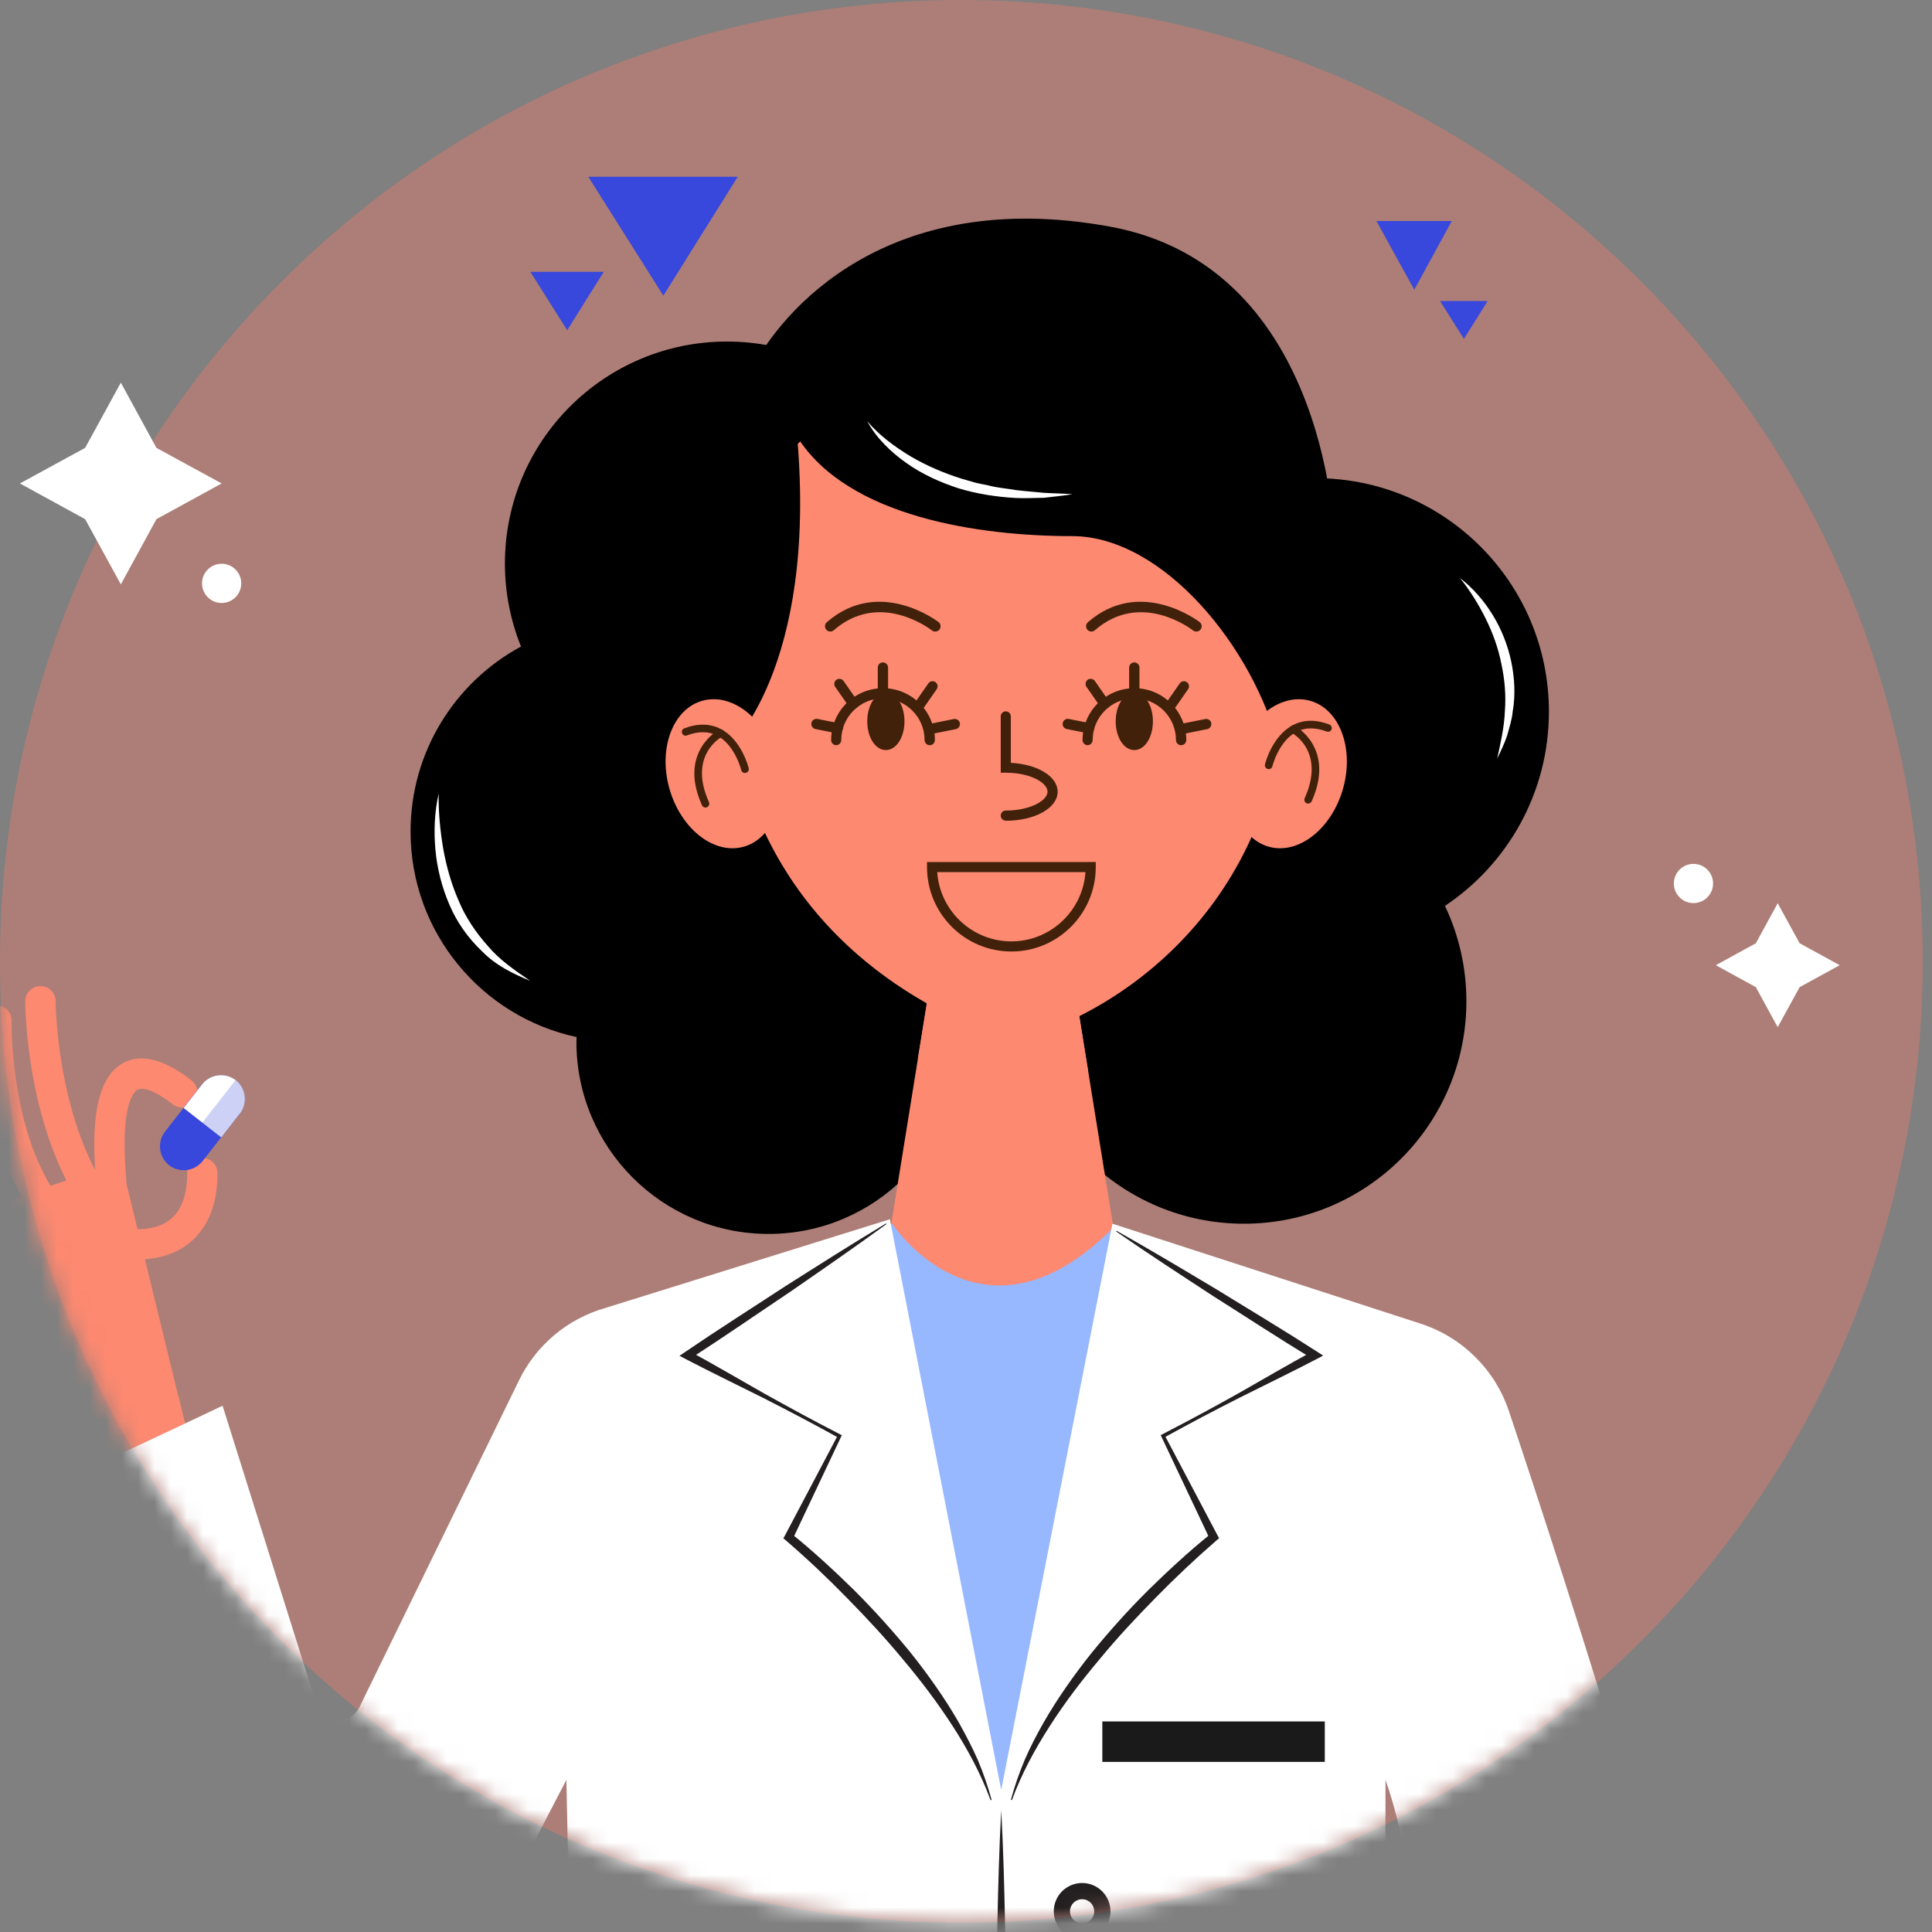
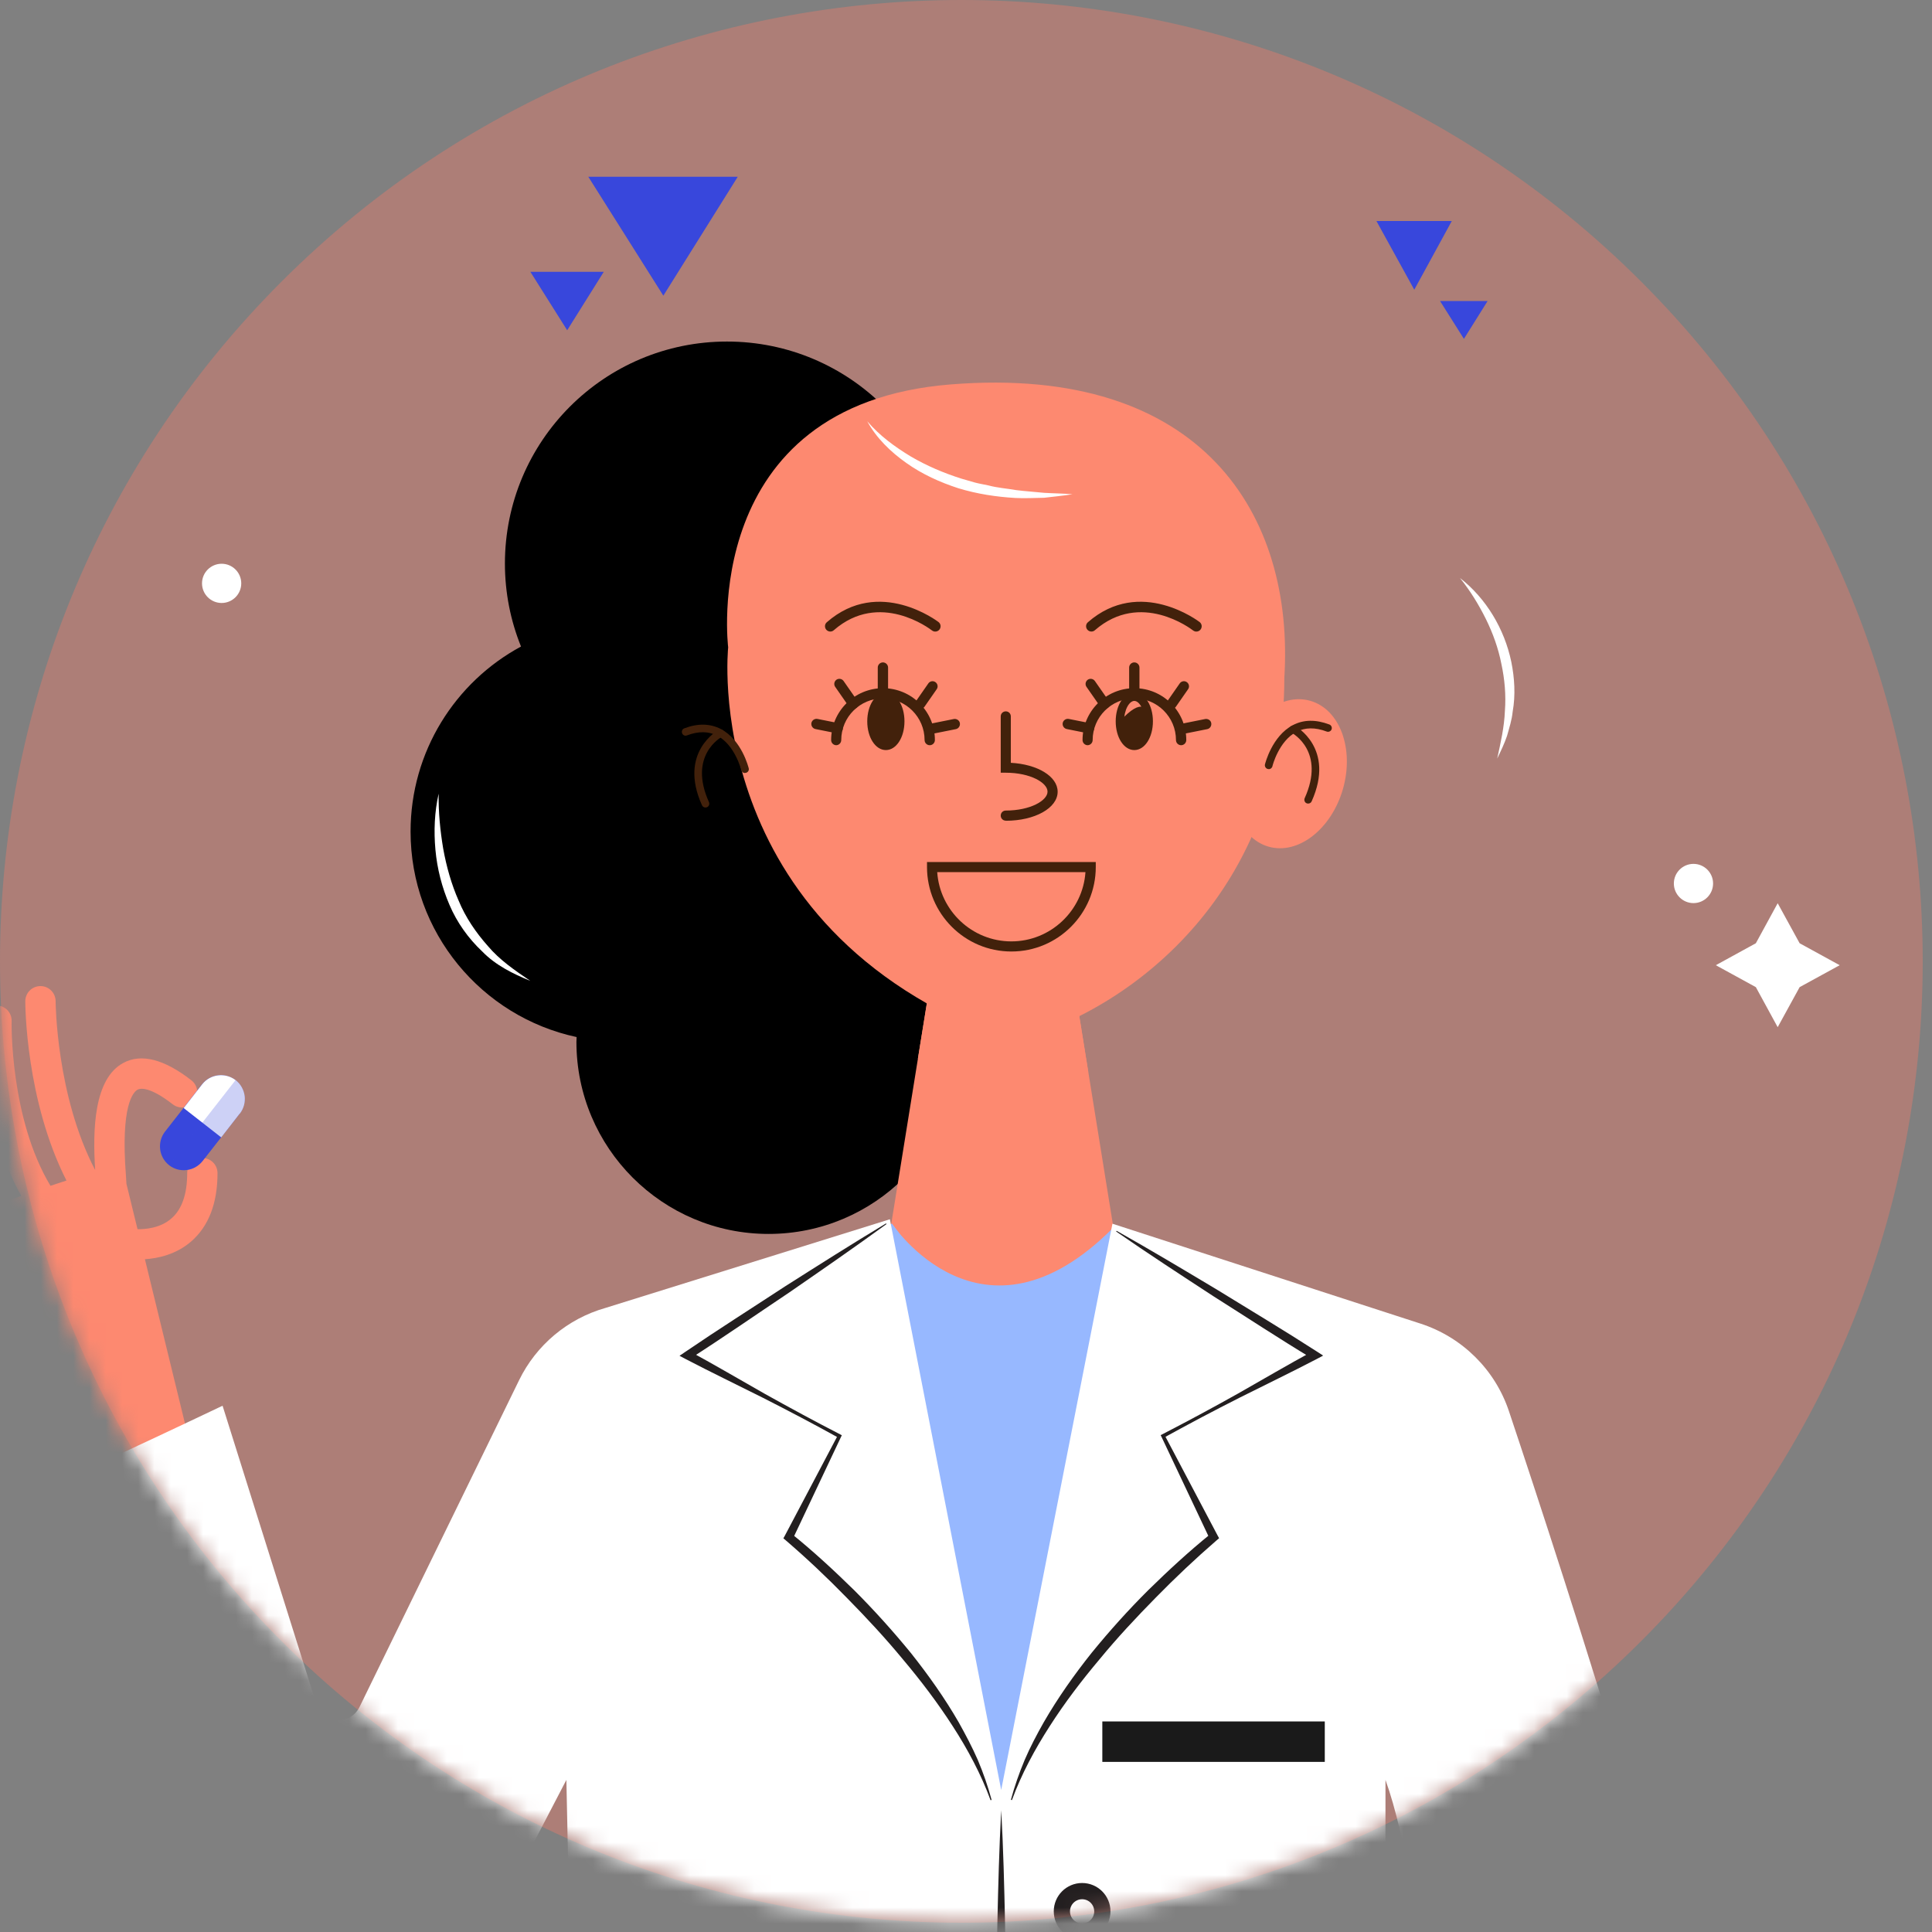
<svg xmlns="http://www.w3.org/2000/svg" width="119" height="119" viewBox="0 0 119 119" fill="none">
  <rect x="0" y="0" width="119" height="119" fill="#808080" stroke="none" />
  <path opacity="0.4" d="M101.085 101.085C124.21 77.96 124.21 40.468 101.085 17.343C77.96 -5.781 40.468 -5.781 17.343 17.343C-5.781 40.468 -5.781 77.96 17.343 101.085C40.468 124.21 77.96 124.21 101.085 101.085Z" fill="#F07B6A" />
  <mask id="mask0_949_713" style="mask-type:alpha" maskUnits="userSpaceOnUse" x="0" y="0" width="119" height="119">
    <path d="M101.085 101.085C124.21 77.96 124.21 40.468 101.085 17.343C77.96 -5.781 40.468 -5.781 17.343 17.343C-5.781 40.468 -5.781 77.96 17.343 101.085C40.468 124.21 77.96 124.21 101.085 101.085Z" fill="#FFBDB3" />
  </mask>
  <g mask="url(#mask0_949_713)">
    <path d="M51.056 52.933C51.131 52.372 51.181 51.799 51.181 51.22C51.181 49.788 50.938 48.417 50.514 47.134C55.205 44.967 58.456 40.221 58.456 34.715C58.456 27.16 52.333 21.037 44.778 21.037C37.223 21.037 31.1 27.16 31.1 34.715C31.1 36.521 31.455 38.246 32.091 39.822C28.042 42.008 25.289 46.293 25.289 51.22C25.289 57.436 29.674 62.624 35.516 63.877C35.516 63.976 35.504 64.07 35.504 64.169C35.504 70.703 40.804 76.003 47.338 76.003C53.872 76.003 59.172 70.703 59.172 64.169C59.172 58.931 55.765 54.496 51.056 52.939V52.933Z" fill="black" />
-     <path d="M95.404 43.833C95.404 35.892 88.964 29.452 81.022 29.452C73.081 29.452 66.641 35.892 66.641 43.833C66.641 46.325 67.276 48.667 68.391 50.709C65.065 53.207 62.916 57.187 62.916 61.672C62.916 69.239 69.051 75.374 76.619 75.374C84.186 75.374 90.321 69.239 90.321 61.672C90.321 59.573 89.848 57.58 89.001 55.798C92.863 53.22 95.404 48.822 95.404 43.833Z" fill="black" />
    <path d="M57.31 60.426L54.195 79.734L62.915 84.717L69.144 79.111L66.029 59.803L57.31 60.426Z" fill="#FD8970" />
    <g style="mix-blend-mode:multiply">
      <path d="M56.537 65.209C58.113 66.156 59.888 67.022 61.912 67.763C62.155 67.85 62.423 67.869 62.672 67.8C64.092 67.414 65.568 66.823 67.032 66.038L66.029 59.803L57.309 60.426L56.537 65.209Z" fill="#FD8970" />
    </g>
    <path d="M44.851 39.872C44.851 39.872 43.008 57.081 61.911 64.026C62.154 64.113 62.422 64.132 62.671 64.063C70.077 62.039 79.108 54.596 79.108 41.74C79.731 31.775 74.125 22.432 58.554 23.678C42.983 24.923 44.851 39.872 44.851 39.872Z" fill="#FD8970" />
    <path d="M54.943 75.374C54.943 75.374 60.467 83.746 68.539 75.649C79.09 80.008 79.109 80.008 79.109 80.008L61.669 127.968L47.344 78.14L54.943 75.374Z" fill="#97B8FF" />
    <g style="mix-blend-mode:multiply">
      <path d="M54.943 75.374L47.344 78.14L59.9 121.808C61.352 121.465 62.871 121.004 64.422 120.413L69.175 107.339C62.983 98.744 58.156 85.197 55.322 75.879C55.073 75.574 54.943 75.381 54.943 75.381V75.374Z" fill="#97B8FF" />
    </g>
    <path d="M8.926 77.561C9.711 77.511 10.838 77.28 11.779 76.464C12.85 75.53 13.398 74.116 13.398 72.26C13.398 71.743 12.981 71.326 12.464 71.326C11.947 71.326 11.53 71.743 11.53 72.26C11.53 73.543 11.206 74.484 10.564 75.044C9.867 75.661 8.914 75.717 8.471 75.711L7.786 72.908C7.786 72.908 7.786 72.895 7.786 72.883C7.786 72.814 7.774 72.671 7.761 72.459C7.412 68.043 8.222 67.252 8.478 67.115C8.615 67.04 9.181 66.885 10.639 68.018C11.044 68.336 11.635 68.261 11.953 67.856C12.271 67.452 12.196 66.86 11.791 66.542C10.109 65.234 8.696 64.873 7.593 65.471C5.787 66.443 5.7 69.576 5.862 72.067C3.464 67.489 3.426 61.734 3.426 61.672C3.426 61.155 3.009 60.737 2.492 60.737C1.975 60.737 1.558 61.155 1.558 61.672C1.558 61.939 1.589 67.775 4.093 72.715C3.769 72.821 3.439 72.933 3.109 73.039C0.599 68.865 0.711 62.955 0.717 62.892C0.729 62.375 0.324 61.946 -0.193 61.933C-0.709 61.914 -1.139 62.326 -1.152 62.843C-1.158 63.123 -1.282 69.059 1.309 73.661C0.929 73.799 0.574 73.929 0.25 74.054C-1.083 71.07 -1.482 67.258 -1.488 67.209C-1.538 66.698 -2.005 66.318 -2.51 66.374C-3.02 66.424 -3.4 66.885 -3.344 67.396C-3.319 67.614 -2.877 71.843 -1.282 75.181C-0.996 76.844 2.249 82.35 2.498 82.849C3.121 84.094 4.367 98.42 4.367 98.42L13.71 97.174L8.926 77.561Z" fill="#FD8970" />
    <g style="mix-blend-mode:multiply">
-       <path d="M4.366 98.42L13.709 97.174L10.987 86.006C8.838 87.022 5.824 88.429 3.494 89.488C3.961 93.736 4.366 98.42 4.366 98.42Z" fill="#FD8970" />
-     </g>
+       </g>
    <path d="M0.006 92.814C0.629 92.814 13.709 86.585 13.709 86.585L19.477 104.935C19.869 106.18 21.576 106.305 22.148 105.134L31.971 85.016C33.03 82.842 34.967 81.223 37.29 80.562L54.811 75.1L61.668 110.254L68.52 75.374L87.498 81.528C90.064 82.362 92.088 84.362 92.942 86.922C96.367 97.161 105.143 124.081 107.136 137.036H89.697C89.697 137.036 87.828 116.482 85.337 109.631V139.528H35.509L34.886 109.631L31.174 116.763C26.309 126.118 12.694 125.383 8.863 115.554L0 92.808L0.006 92.814Z" fill="white" />
    <path d="M54.599 75.399C52.624 76.838 50.613 78.227 48.601 79.616C46.57 80.974 44.565 82.369 42.503 83.689L42.484 83.234C44.035 84.075 45.555 84.972 47.094 85.844C48.632 86.704 50.189 87.545 51.759 88.354L51.852 88.404L51.802 88.504L48.825 94.801L48.757 94.471C50.114 95.567 51.379 96.738 52.618 97.953C53.845 99.18 55.004 100.469 56.1 101.808C57.178 103.166 58.187 104.586 59.052 106.087C59.476 106.847 59.881 107.613 60.23 108.41C60.566 109.207 60.852 110.03 61.077 110.864L61.014 110.883C60.423 109.27 59.607 107.75 58.679 106.317C57.751 104.879 56.717 103.515 55.614 102.207C54.524 100.886 53.359 99.634 52.157 98.413C50.962 97.186 49.71 96.003 48.42 94.894L48.252 94.751L48.352 94.57L51.603 88.41L51.653 88.56C50.108 87.707 48.545 86.884 46.975 86.087C45.4 85.296 43.805 84.53 42.242 83.714L41.855 83.509L42.223 83.259C44.241 81.883 46.309 80.575 48.352 79.236C50.413 77.928 52.481 76.614 54.574 75.356L54.611 75.405L54.599 75.399Z" fill="#231F20" />
    <path d="M68.774 75.81C70.867 76.987 72.929 78.22 74.99 79.454C77.033 80.712 79.095 81.945 81.113 83.247L81.499 83.496L81.101 83.708C79.537 84.524 77.943 85.29 76.367 86.081C74.791 86.878 73.234 87.7 71.689 88.553L71.739 88.404L74.99 94.564L75.09 94.745L74.922 94.888C73.633 96.003 72.381 97.186 71.185 98.407C69.983 99.628 68.812 100.88 67.728 102.2C66.626 103.508 65.585 104.872 64.664 106.311C63.736 107.75 62.92 109.263 62.328 110.876L62.266 110.858C62.49 110.023 62.776 109.207 63.113 108.404C63.455 107.606 63.86 106.84 64.29 106.08C65.156 104.579 66.165 103.153 67.242 101.801C68.338 100.456 69.497 99.167 70.724 97.946C71.963 96.731 73.228 95.561 74.586 94.464L74.517 94.794L71.54 88.497L71.49 88.398L71.584 88.348C73.153 87.538 74.704 86.704 76.249 85.838C77.787 84.966 79.307 84.069 80.858 83.228L80.839 83.689C78.784 82.45 76.778 81.129 74.748 79.846C72.736 78.532 70.724 77.224 68.749 75.853L68.781 75.804L68.774 75.81Z" fill="#231F20" />
    <path d="M61.669 111.5C61.8 113.835 61.856 116.171 61.906 118.507C61.955 120.842 61.949 123.178 61.98 125.514C61.955 127.849 61.955 130.185 61.912 132.521L61.825 136.021C61.775 137.192 61.744 138.357 61.669 139.522C61.6 138.351 61.569 137.186 61.513 136.021L61.426 132.521C61.376 130.185 61.376 127.849 61.357 125.514C61.382 123.178 61.376 120.842 61.432 118.507C61.482 116.171 61.544 113.835 61.669 111.5Z" fill="#231F20" />
    <path d="M66.652 118.974C67.34 118.974 67.898 118.416 67.898 117.728C67.898 117.04 67.34 116.482 66.652 116.482C65.964 116.482 65.406 117.04 65.406 117.728C65.406 118.416 65.964 118.974 66.652 118.974Z" stroke="#231F20" stroke-miterlimit="10" />
    <path d="M81.599 106.031H67.897V108.522H81.599V106.031Z" fill="#1A1A1A" />
-     <path d="M44.852 46.1C44.852 46.1 50.346 41.224 49.1 26.898C52.215 31.881 60.424 33.021 66.029 33.021C71.635 33.021 77.228 39.872 78.792 46.1C81.296 41.118 82.224 33.643 82.224 33.643C82.224 33.643 82.055 16.447 68.353 13.955C54.65 11.464 48.104 19.125 46.235 22.862C41.545 23.566 35.51 27.396 35.51 34.889C36.133 42.986 44.852 46.1 44.852 46.1Z" fill="black" />
    <path d="M14.763 68.591L12.477 71.513C11.979 72.148 11.057 72.266 10.415 71.768C9.78 71.27 9.668 70.348 10.16 69.706L12.446 66.785C12.944 66.15 13.866 66.038 14.507 66.53C14.825 66.779 15.012 67.134 15.062 67.508C15.105 67.882 15.012 68.274 14.763 68.591Z" fill="#3847DC" />
    <path d="M14.763 68.591L13.623 70.055L11.312 68.249L12.452 66.785C12.951 66.15 13.872 66.038 14.514 66.53C14.832 66.779 15.018 67.134 15.068 67.508C15.112 67.882 15.018 68.274 14.769 68.591H14.763Z" fill="white" />
    <g style="mix-blend-mode:multiply" opacity="0.25">
      <path d="M14.508 66.53L10.416 71.768C11.051 72.266 11.979 72.154 12.478 71.513L14.764 68.591C15.262 67.956 15.15 67.028 14.508 66.53Z" fill="#3847DC" />
    </g>
-     <path d="M47.829 46.711C48.539 49.19 47.642 51.625 45.824 52.148C44.005 52.672 41.956 51.083 41.239 48.604C40.529 46.125 41.426 43.69 43.245 43.167C45.064 42.644 47.113 44.232 47.829 46.711Z" fill="#FD8970" />
    <path d="M76.126 46.711C75.416 49.19 76.313 51.625 78.132 52.148C79.95 52.672 82 51.083 82.716 48.604C83.426 46.125 82.529 43.69 80.71 43.167C78.891 42.644 76.842 44.232 76.126 46.711Z" fill="#FD8970" />
    <path d="M45.881 47.614C45.775 47.614 45.681 47.539 45.656 47.434C45.656 47.421 45.27 45.889 44.18 45.316C43.645 45.035 43.016 45.029 42.312 45.297C42.193 45.347 42.056 45.285 42.013 45.16C41.969 45.042 42.025 44.905 42.15 44.861C42.984 44.543 43.744 44.562 44.404 44.905C45.681 45.577 46.099 47.253 46.117 47.321C46.148 47.446 46.074 47.571 45.943 47.602C45.924 47.602 45.906 47.608 45.887 47.608L45.881 47.614Z" fill="#42210B" />
    <path d="M43.451 49.738C43.364 49.738 43.276 49.688 43.239 49.601C41.757 46.319 44.242 44.973 44.267 44.955C44.379 44.892 44.522 44.936 44.584 45.054C44.647 45.166 44.603 45.31 44.485 45.372C44.398 45.416 42.373 46.537 43.669 49.408C43.719 49.526 43.669 49.663 43.55 49.719C43.519 49.732 43.488 49.738 43.457 49.738H43.451Z" fill="#42210B" />
    <path d="M78.143 47.371C78.143 47.371 78.106 47.371 78.087 47.365C77.963 47.334 77.888 47.209 77.913 47.085C77.932 47.016 78.349 45.341 79.626 44.668C80.286 44.319 81.04 44.307 81.88 44.624C81.999 44.668 82.061 44.805 82.018 44.923C81.974 45.042 81.837 45.104 81.719 45.06C81.015 44.792 80.386 44.799 79.85 45.079C78.76 45.652 78.374 47.178 78.374 47.197C78.349 47.303 78.249 47.377 78.15 47.377L78.143 47.371Z" fill="#42210B" />
    <path d="M80.572 49.495C80.54 49.495 80.509 49.489 80.478 49.476C80.36 49.426 80.31 49.283 80.36 49.165C81.655 46.293 79.631 45.172 79.544 45.129C79.432 45.066 79.388 44.929 79.444 44.811C79.507 44.699 79.644 44.655 79.762 44.711C79.787 44.724 82.266 46.075 80.79 49.358C80.752 49.445 80.665 49.495 80.578 49.495H80.572Z" fill="#42210B" />
    <path d="M51.145 38.9C51.051 38.9 50.964 38.863 50.895 38.788C50.777 38.651 50.789 38.446 50.926 38.327C54.153 35.506 57.772 38.29 57.809 38.315C57.952 38.427 57.977 38.633 57.865 38.776C57.753 38.919 57.547 38.944 57.404 38.832C57.273 38.732 54.172 36.365 51.356 38.819C51.294 38.875 51.219 38.9 51.138 38.9H51.145Z" fill="#42210B" />
    <path d="M67.227 38.9C67.133 38.9 67.046 38.863 66.977 38.788C66.859 38.651 66.871 38.446 67.008 38.327C70.235 35.506 73.854 38.29 73.891 38.315C74.034 38.427 74.059 38.633 73.947 38.776C73.835 38.919 73.629 38.944 73.486 38.832C73.355 38.732 70.254 36.365 67.438 38.819C67.376 38.875 67.301 38.9 67.22 38.9H67.227Z" fill="#42210B" />
    <path d="M51.499 45.901C51.673 45.901 51.816 45.758 51.816 45.583C51.816 44.169 52.968 43.017 54.382 43.017C55.796 43.017 56.949 44.169 56.949 45.583C56.949 45.758 57.092 45.901 57.266 45.901C57.441 45.901 57.584 45.758 57.584 45.583C57.584 43.821 56.151 42.388 54.389 42.388C52.626 42.388 51.193 43.821 51.193 45.583C51.193 45.758 51.337 45.901 51.511 45.901H51.499Z" fill="#42210B" />
    <path d="M54.382 43.017C54.556 43.017 54.7 42.874 54.7 42.7V41.118C54.7 40.943 54.556 40.8 54.382 40.8C54.208 40.8 54.065 40.943 54.065 41.118V42.7C54.065 42.874 54.208 43.017 54.382 43.017Z" fill="#42210B" />
    <path d="M52.558 43.671C52.62 43.671 52.682 43.653 52.738 43.615C52.882 43.516 52.919 43.316 52.819 43.179L51.96 41.946C51.86 41.803 51.661 41.772 51.524 41.865C51.38 41.965 51.343 42.164 51.443 42.307L52.302 43.541C52.364 43.628 52.464 43.678 52.564 43.678L52.558 43.671Z" fill="#42210B" />
    <path d="M51.597 45.172C51.747 45.172 51.878 45.067 51.909 44.917C51.94 44.749 51.834 44.581 51.66 44.543L50.352 44.282C50.184 44.251 50.015 44.356 49.978 44.531C49.947 44.699 50.053 44.867 50.227 44.905L51.535 45.166C51.535 45.166 51.579 45.166 51.597 45.166V45.172Z" fill="#42210B" />
    <path d="M56.681 43.671C56.78 43.671 56.88 43.621 56.942 43.534L57.696 42.45C57.795 42.307 57.758 42.114 57.615 42.014C57.471 41.915 57.278 41.952 57.179 42.095L56.425 43.179C56.325 43.322 56.363 43.516 56.506 43.615C56.562 43.653 56.624 43.671 56.687 43.671H56.681Z" fill="#42210B" />
    <path d="M57.502 45.172C57.502 45.172 57.546 45.172 57.565 45.172L58.872 44.911C59.041 44.88 59.153 44.711 59.122 44.537C59.09 44.363 58.916 44.257 58.748 44.288L57.44 44.55C57.272 44.581 57.16 44.749 57.191 44.923C57.222 45.073 57.353 45.179 57.502 45.179V45.172Z" fill="#42210B" />
    <path d="M66.983 45.901C67.157 45.901 67.301 45.758 67.301 45.583C67.301 44.169 68.453 43.017 69.867 43.017C71.281 43.017 72.433 44.169 72.433 45.583C72.433 45.758 72.576 45.901 72.751 45.901C72.925 45.901 73.068 45.758 73.068 45.583C73.068 43.821 71.636 42.388 69.873 42.388C68.11 42.388 66.678 43.821 66.678 45.583C66.678 45.758 66.821 45.901 66.995 45.901H66.983Z" fill="#42210B" />
    <path d="M69.867 43.017C70.041 43.017 70.184 42.874 70.184 42.7V41.118C70.184 40.943 70.041 40.8 69.867 40.8C69.692 40.8 69.549 40.943 69.549 41.118V42.7C69.549 42.874 69.692 43.017 69.867 43.017Z" fill="#42210B" />
    <path d="M68.036 43.671C68.098 43.671 68.161 43.653 68.217 43.615C68.36 43.516 68.397 43.316 68.298 43.179L67.438 41.946C67.338 41.803 67.139 41.772 67.002 41.865C66.859 41.965 66.822 42.164 66.921 42.307L67.781 43.541C67.843 43.628 67.943 43.678 68.042 43.678L68.036 43.671Z" fill="#42210B" />
    <path d="M67.076 45.172C67.225 45.172 67.356 45.067 67.387 44.917C67.419 44.749 67.313 44.581 67.138 44.543L65.83 44.282C65.662 44.251 65.494 44.356 65.457 44.531C65.425 44.699 65.531 44.867 65.706 44.905L67.014 45.166C67.014 45.166 67.057 45.166 67.076 45.166V45.172Z" fill="#42210B" />
    <path d="M72.165 43.671C72.264 43.671 72.364 43.621 72.426 43.534L73.18 42.45C73.28 42.307 73.242 42.114 73.099 42.014C72.956 41.915 72.763 41.952 72.663 42.095L71.909 43.179C71.81 43.322 71.847 43.516 71.99 43.615C72.046 43.653 72.109 43.671 72.171 43.671H72.165Z" fill="#42210B" />
    <path d="M72.987 45.172C72.987 45.172 73.03 45.172 73.049 45.172L74.357 44.911C74.525 44.88 74.637 44.711 74.606 44.537C74.575 44.363 74.4 44.257 74.232 44.288L72.924 44.55C72.756 44.581 72.644 44.749 72.675 44.923C72.706 45.073 72.837 45.179 72.987 45.179V45.172Z" fill="#42210B" />
    <path d="M61.95 50.554C63.744 50.554 65.145 49.769 65.145 48.766C65.145 47.82 63.9 47.072 62.261 46.985V44.126C62.261 43.952 62.124 43.815 61.95 43.815C61.776 43.815 61.639 43.952 61.639 44.126V47.595H61.95C63.464 47.595 64.522 48.212 64.522 48.76C64.522 49.308 63.464 49.925 61.95 49.925C61.776 49.925 61.639 50.062 61.639 50.236C61.639 50.411 61.776 50.548 61.95 50.548V50.554Z" fill="#42210B" />
    <path d="M55.449 44.425C55.449 45.26 55.05 45.938 54.564 45.938C54.078 45.938 53.68 45.26 53.68 44.425C53.68 43.59 54.078 42.911 54.564 42.911C55.05 42.911 55.449 43.59 55.449 44.425Z" fill="#42210B" />
    <path d="M54.564 46.2C53.922 46.2 53.418 45.422 53.418 44.431C53.418 43.441 53.922 42.662 54.564 42.662C55.206 42.662 55.71 43.441 55.71 44.431C55.71 45.422 55.206 46.2 54.564 46.2ZM54.564 43.173C54.265 43.173 53.935 43.69 53.935 44.431C53.935 45.172 54.265 45.689 54.564 45.689C54.863 45.689 55.193 45.172 55.193 44.431C55.193 43.69 54.863 43.173 54.564 43.173Z" fill="#42210B" />
-     <path d="M70.751 44.425C70.751 45.26 70.353 45.938 69.867 45.938C69.381 45.938 68.982 45.26 68.982 44.425C68.982 43.59 69.381 42.911 69.867 42.911C70.353 42.911 70.751 43.59 70.751 44.425Z" fill="#42210B" />
+     <path d="M70.751 44.425C70.751 45.26 70.353 45.938 69.867 45.938C69.381 45.938 68.982 45.26 68.982 44.425C70.353 42.911 70.751 43.59 70.751 44.425Z" fill="#42210B" />
    <path d="M69.867 46.2C69.225 46.2 68.721 45.422 68.721 44.431C68.721 43.441 69.225 42.662 69.867 42.662C70.508 42.662 71.013 43.441 71.013 44.431C71.013 45.422 70.508 46.2 69.867 46.2ZM69.867 43.173C69.568 43.173 69.238 43.69 69.238 44.431C69.238 45.172 69.568 45.689 69.867 45.689C70.166 45.689 70.496 45.172 70.496 44.431C70.496 43.69 70.166 43.173 69.867 43.173Z" fill="#42210B" />
    <path d="M62.292 58.607C59.427 58.607 57.098 56.272 57.098 53.406V53.095H67.493V53.406C67.493 56.272 65.164 58.607 62.298 58.607H62.292ZM57.727 53.718C57.889 56.097 59.876 57.984 62.292 57.984C64.709 57.984 66.696 56.097 66.858 53.718H57.733H57.727Z" fill="#42210B" />
    <path d="M53.416 25.945C54.176 26.836 55.116 27.521 56.094 28.113C57.078 28.692 58.137 29.14 59.221 29.483L60.043 29.72C60.317 29.794 60.604 29.838 60.884 29.9C61.438 30.05 62.018 30.087 62.584 30.187C63.157 30.261 63.73 30.293 64.31 30.355C64.889 30.392 65.468 30.392 66.06 30.442C65.481 30.535 64.895 30.591 64.31 30.66C63.724 30.666 63.133 30.704 62.541 30.672C61.357 30.604 60.18 30.423 59.034 30.075C57.901 29.707 56.798 29.209 55.826 28.517C54.855 27.832 53.977 26.979 53.416 25.945Z" fill="white" />
    <path d="M89.94 35.612C91.534 36.857 92.662 38.732 93.085 40.756C93.291 41.765 93.353 42.818 93.172 43.833C93.123 44.344 92.961 44.836 92.824 45.328C92.662 45.808 92.437 46.269 92.219 46.723C92.437 45.733 92.655 44.767 92.693 43.79C92.768 42.812 92.68 41.834 92.475 40.887C92.288 39.934 91.958 39.012 91.522 38.128C91.086 37.25 90.569 36.403 89.934 35.612H89.94Z" fill="white" />
    <path d="M27.019 48.878C27 50.031 27.113 51.164 27.299 52.273C27.499 53.382 27.804 54.465 28.252 55.481C28.676 56.508 29.311 57.436 30.046 58.265C30.769 59.124 31.703 59.766 32.662 60.414C31.603 59.984 30.526 59.454 29.704 58.607C28.85 57.804 28.146 56.82 27.686 55.736C27.218 54.652 26.926 53.506 26.82 52.342C26.714 51.183 26.764 50.006 27.019 48.885V48.878Z" fill="white" />
  </g>
  <path d="M32.668 16.742L34.935 20.342L37.19 16.742H32.668Z" fill="#3847DC" />
  <path d="M36.236 10.887L40.858 18.212L45.442 10.887H36.236Z" fill="#3847DC" />
  <path d="M88.699 18.542L90.169 20.872L91.627 18.542H88.699Z" fill="#3847DC" />
  <path d="M84.781 13.615L87.111 17.844L89.421 13.615H84.781Z" fill="#3847DC" />
-   <path d="M7.443 23.568L9.635 27.586L13.652 29.778L9.635 31.977L7.443 35.994L5.244 31.977L1.227 29.778L5.244 27.586L7.443 23.568Z" fill="white" />
  <path d="M14.86 35.932C14.86 36.598 14.318 37.14 13.652 37.14C12.985 37.14 12.443 36.598 12.443 35.932C12.443 35.266 12.985 34.724 13.652 34.724C14.318 34.724 14.86 35.266 14.86 35.932Z" fill="white" />
  <path d="M109.495 55.633L110.847 58.099L113.314 59.451L110.847 60.802L109.495 63.269L108.15 60.802L105.684 59.451L108.15 58.099L109.495 55.633Z" fill="white" />
  <path d="M105.516 54.418C105.516 55.084 104.974 55.626 104.308 55.626C103.641 55.626 103.1 55.084 103.1 54.418C103.1 53.752 103.641 53.21 104.308 53.21C104.974 53.21 105.516 53.752 105.516 54.418Z" fill="white" />
</svg>